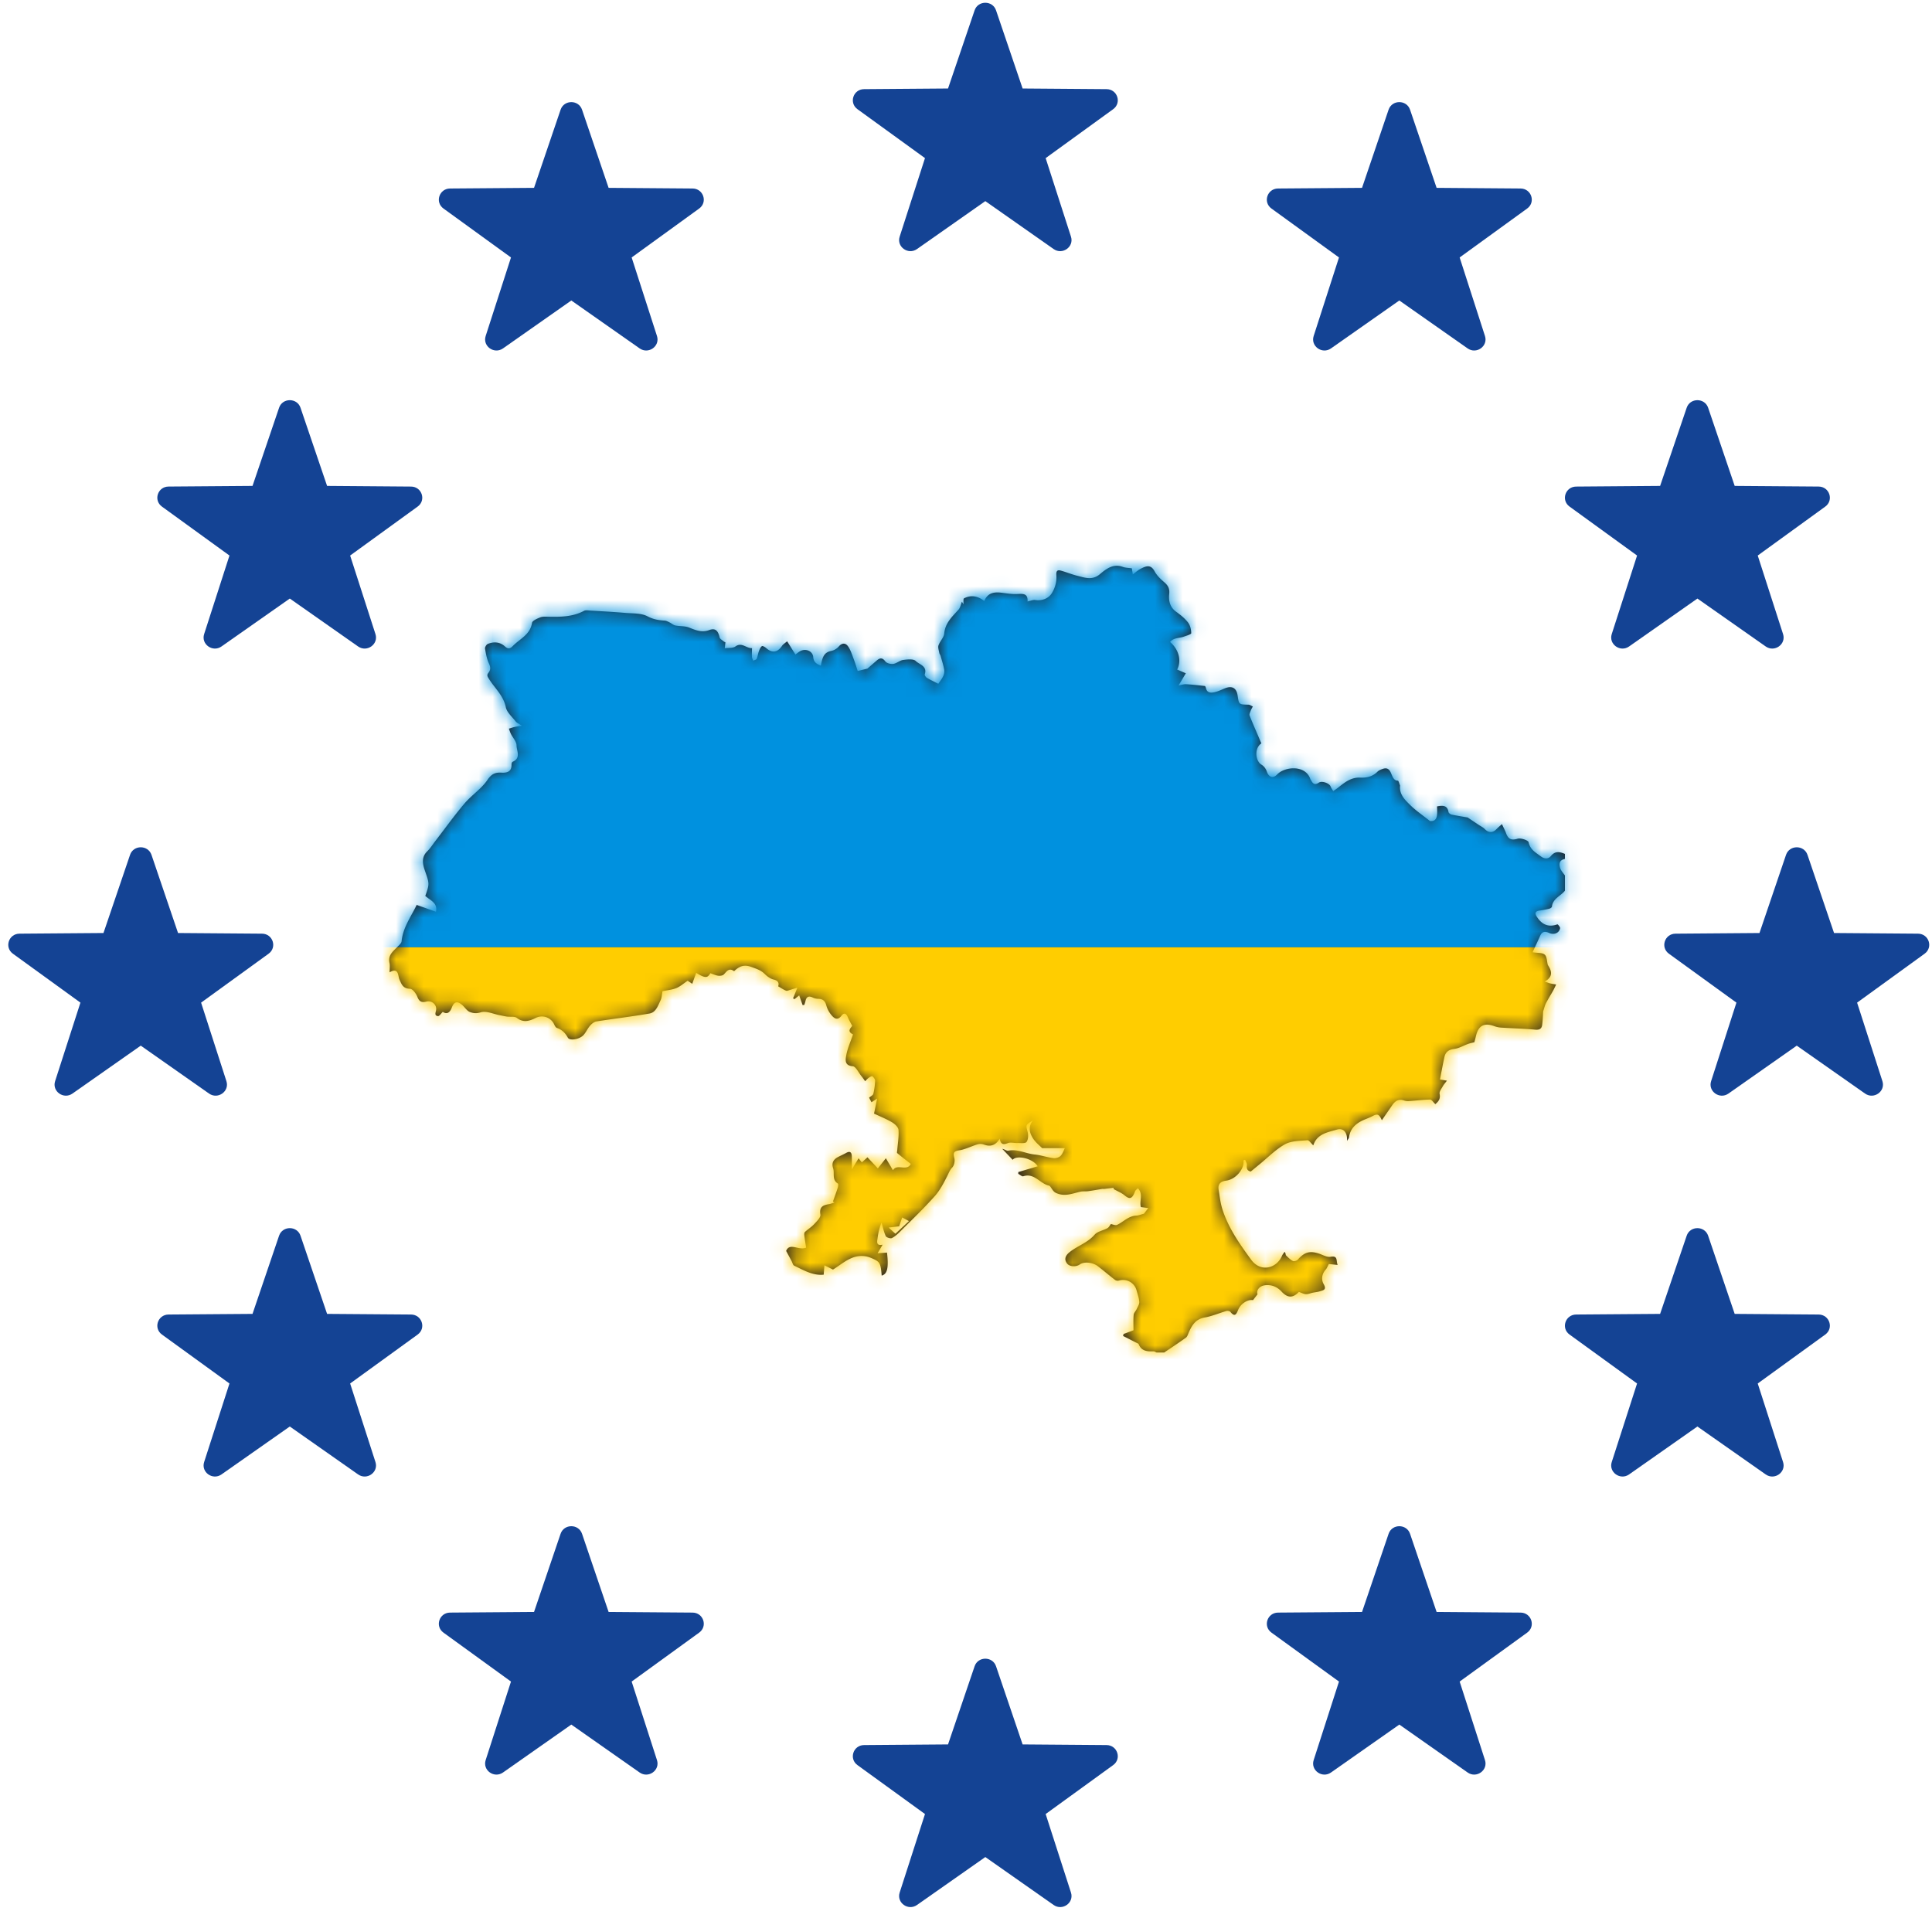
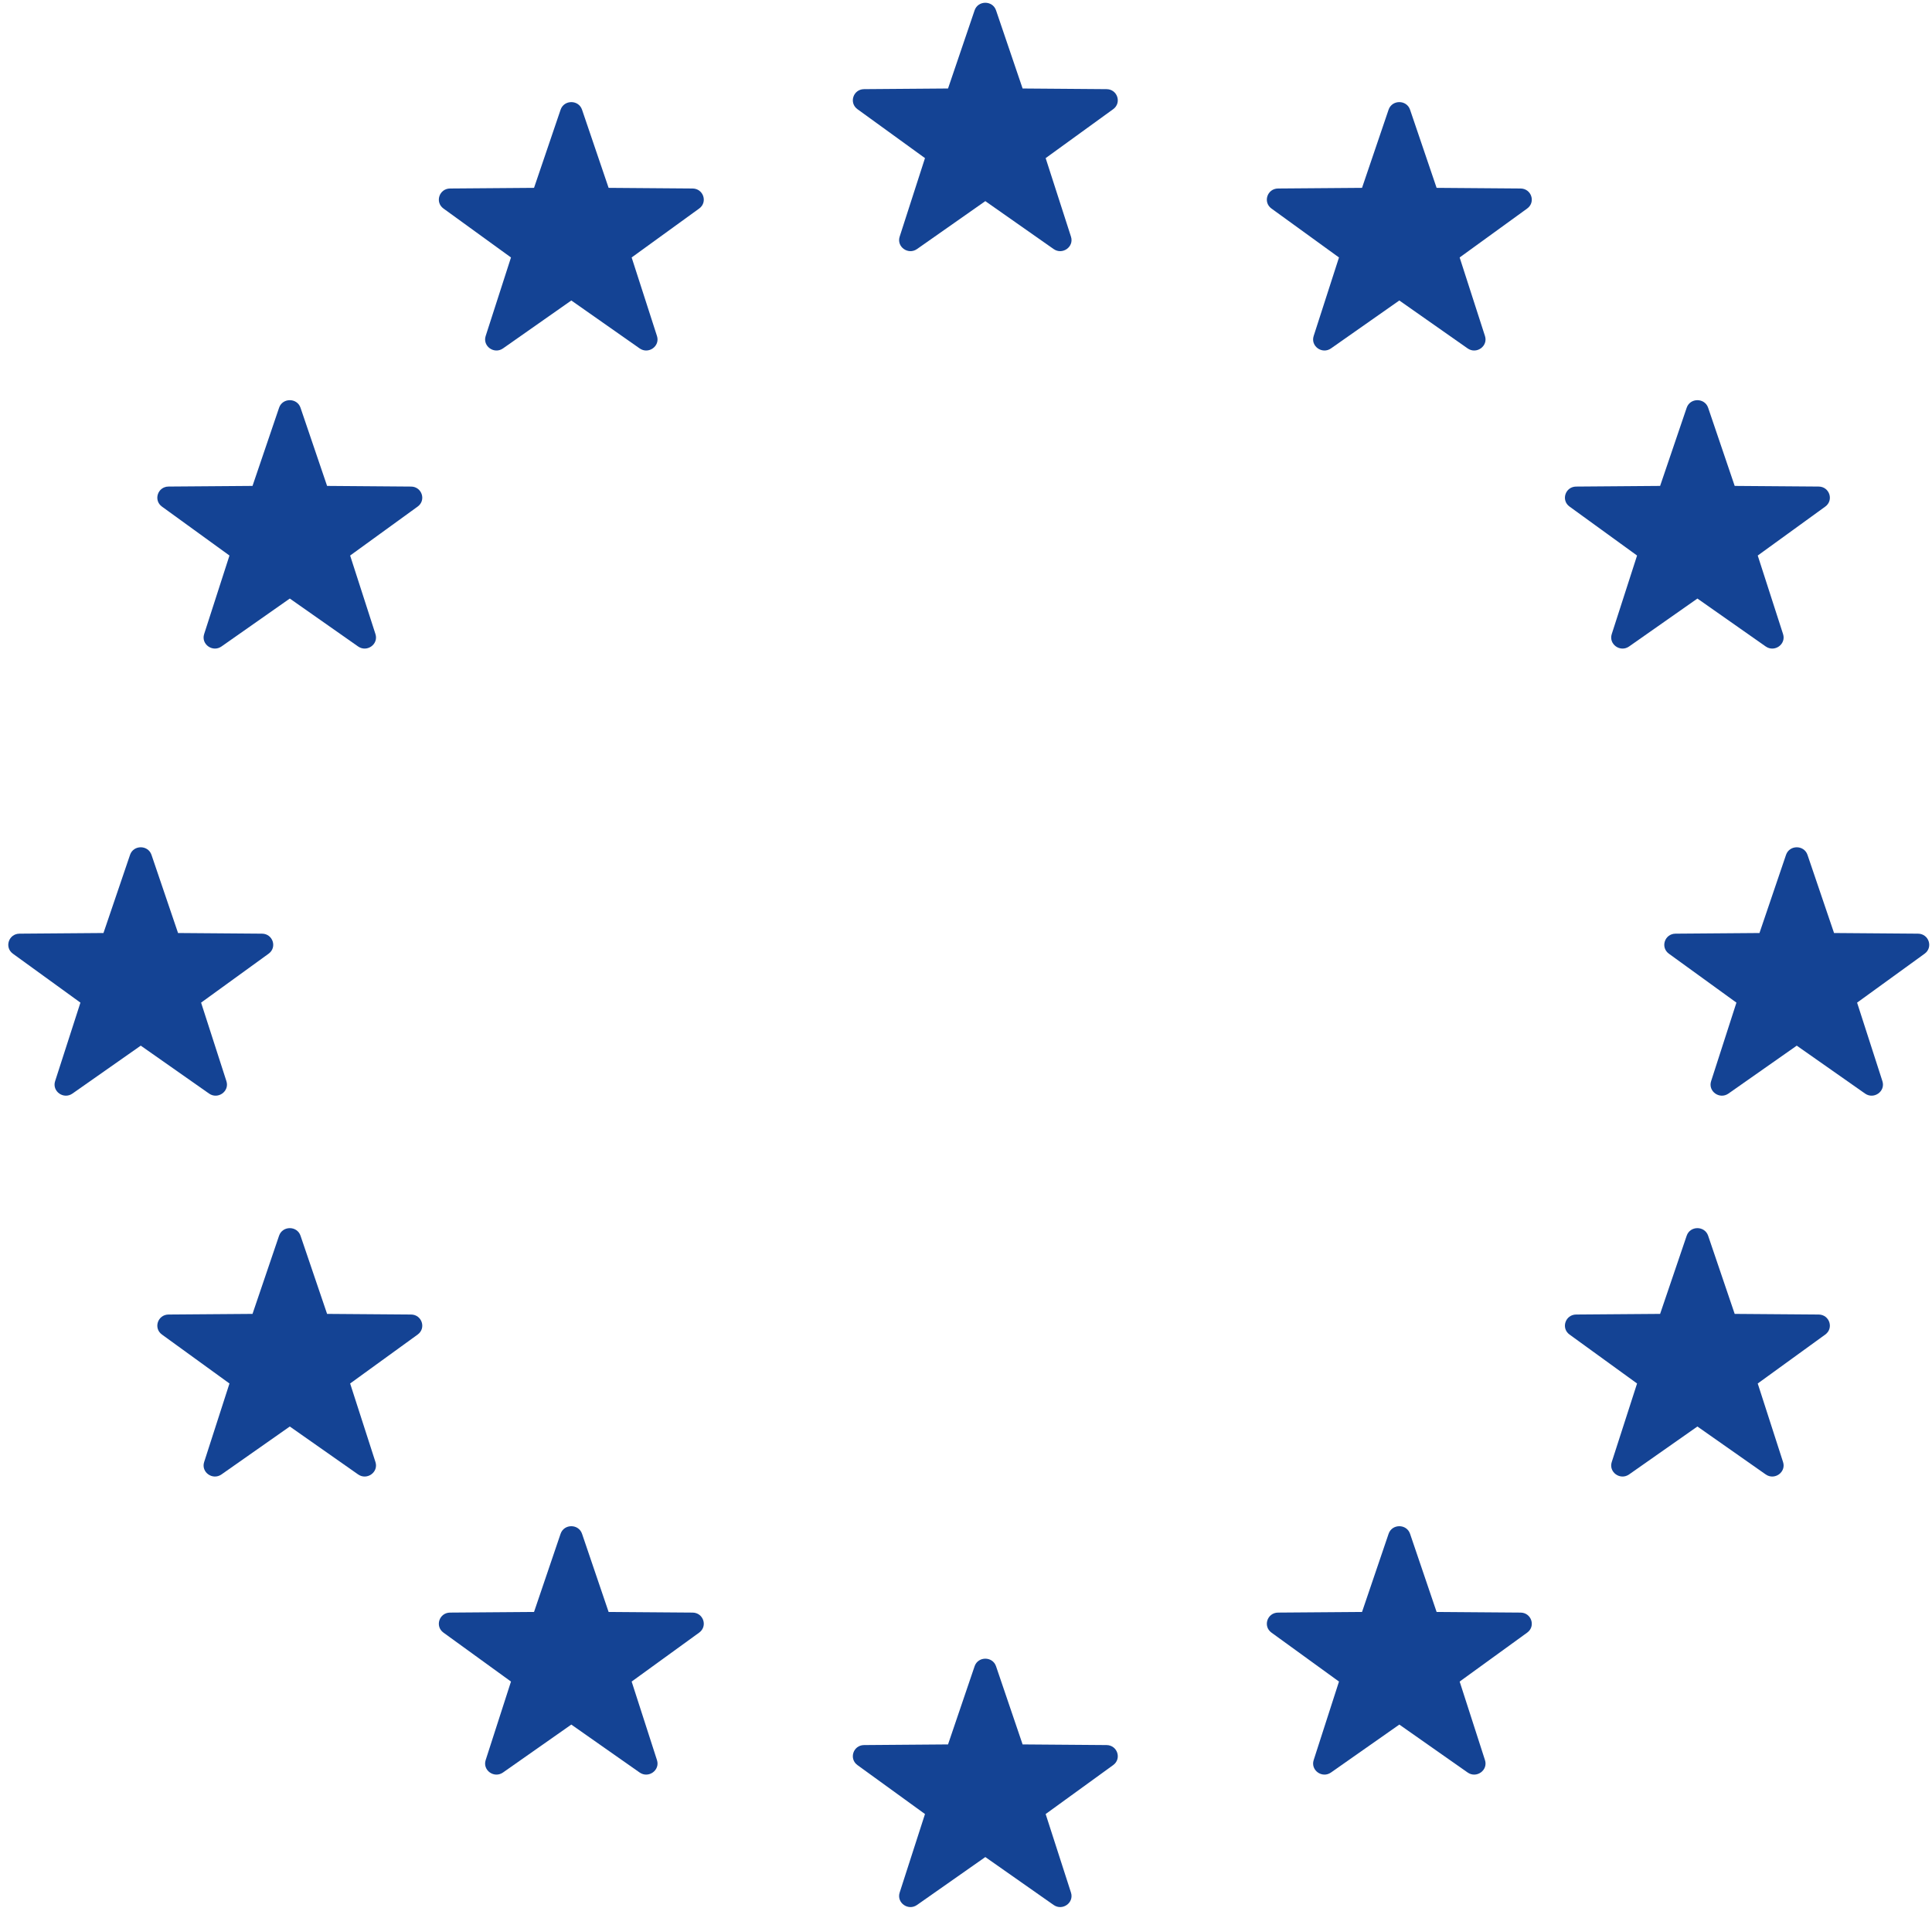
<svg xmlns="http://www.w3.org/2000/svg" xmlns:xlink="http://www.w3.org/1999/xlink" width="140" height="139" viewBox="0 0 140 139">
  <defs>
-     <path id="a" d="M36.954 47.865l-.755.092.483.447.982-.916-.489-.264-.22.64M85.2 20.879v.368c-.409.076-.447.363-.338.676.066.19.222.347.338.52v1.103c-.305.39-.878.563-.943 1.158-.006.057-.118.13-.192.147a7.235 7.235 0 0 1-.71.136c-.373.053-.319.254-.17.479.357.54.83.748 1.468.519.032-.012.211.196.197.28-.055.335-.428.507-.79.346-.31-.138-.515-.116-.659.212-.173.392-.359.779-.547 1.185.363.06.703.02.88.172.165.142.156.486.225.741.004.014.014.027.023.04.277.428.36.834-.25 1.169.21.07.305.111.405.135.14.033.285.053.427.08-.076.154-.146.313-.23.463-.168.3-.353.59-.51.895-.08.156-.118.334-.204.592-.018.26-.021.633-.073.998-.038.262-.203.351-.498.324-.802-.075-1.608-.095-2.412-.146a1.799 1.799 0 0 1-.522-.097c-.751-.287-1.184-.068-1.362.704-.037.161-.081.32-.115.449-.178.047-.323.075-.46.124-.334.12-.655.318-.997.36-.399.05-.63.218-.712.587-.119.535-.214 1.075-.323 1.626l.503.089c-.131.176-.233.285-.302.412-.096.176-.262.385-.229.543.088.41-.138.596-.308.747-.155-.142-.27-.335-.383-.333-.504.008-1.008.076-1.512.111-.12.009-.25 0-.362-.04-.385-.138-.647.019-.858.325l-.759 1.1c-.212-.455-.32-.49-.703-.286-.174.093-.361.161-.544.237-.589.246-1.04.608-1.134 1.292-.01.069-.07.13-.143.26.038-.619-.265-.96-.73-.824-.68.2-1.445.307-1.715 1.144-.17-.154-.313-.382-.432-.371-.55.05-1.166.038-1.623.293-.675.376-1.236.958-1.844 1.454-.212.172-.421.347-.632.52h.003c-.268-.053-.315-.22-.287-.472.013-.12-.08-.254-.125-.382l-.121.043c.088.61-.55 1.378-1.258 1.473-.408.054-.606.248-.542.654.076.48.131.972.278 1.432.436 1.358 1.252 2.513 2.082 3.647.687.94 1.851.622 2.23-.283.043-.105.125-.195.19-.292.098.116.068.22.104.255.153.152.311.311.499.41.081.042.28-.017.351-.096.475-.536.852-.657 1.507-.45.29.09.6.287.867.24.556-.1.393.275.516.592l-.638-.068c-.085.155-.132.297-.223.399-.289.324-.339.727-.151 1.056.231.407-.02.444-.272.522-.169.052-.349.066-.522.102-.168.035-.338.115-.501.104-.174-.012-.341-.109-.501-.165-.437.468-.825.443-1.255-.021-.315-.341-.72-.515-1.196-.459-.418.05-.65.376-.547.655l-.328.423c-.359-.07-.885.246-1.065.686-.128.314-.24.582-.576.162-.05-.06-.202-.085-.288-.06-.528.152-1.04.378-1.575.472-.666.117-.928.577-1.16 1.108-.054.123-.097.278-.195.349-.516.373-1.048.723-1.575 1.08h-.552c-.076-.03-.154-.088-.23-.085-.444.014-.858-.01-1.062-.507-.026-.065-.139-.099-.216-.139-.306-.158-.613-.312-.92-.468l.036-.145.72-.267c0-.365-.02-.744.012-1.119.012-.146.156-.278.223-.425.076-.167.195-.347.184-.513-.02-.284-.123-.563-.198-.842a1.017 1.017 0 0 0-1.282-.703.346.346 0 0 1-.272-.045c-.419-.323-.822-.666-1.24-.99-.38-.296-1.01-.354-1.316-.136-.276.196-.734.168-.915-.056-.227-.28-.17-.57.2-.856.573-.442 1.287-.664 1.785-1.24.21-.243.624-.304.93-.475.11-.06.173-.202.251-.298.129.02.328.118.453.058.463-.22.822-.645 1.387-.669.166-.007.329-.08.553-.138l.32-.41-.54-.071c-.131-.439.199-.933-.22-1.369-.09.097-.175.15-.201.226-.221.617-.433.564-.777.279-.208-.172-.474-.274-.768-.438l-.018-.099c-.249.031-.456.059-.663.083-.054.006-.11-.006-.163.002-.338.054-.675.118-1.014.164-.187.026-.383-.004-.565.037-.581.13-1.131.384-1.76.09-.287-.135-.364-.5-.515-.533-.652-.143-1.063-.938-1.858-.674-.092.03-.241-.114-.364-.177l.004-.13 1.408-.418c-.373-.588-1.532-.828-1.817-.47l-.755-.793c.175.022.321.156.435.132.676-.139 1.271.215 1.913.278.459.046.905.207 1.364.266.168.022.407-.051.52-.17.16-.168.232-.418.305-.56h-1.65c-.178-.188-.502-.433-.691-.758-.21-.36-.354-.791.044-1.26-.564.342-.534.334-.398.857.058.226.043.556-.087.72-.1.123-.435.067-.665.074-.23.007-.487-.074-.682.005-.346.14-.521.083-.592-.324-.28.471-.656.62-1.17.42a.725.725 0 0 0-.442-.007c-.448.136-.878.365-1.333.435-.448.069-.422.235-.34.585.048.202-.018.512-.155.656-.181.19-.25.398-.36.615-.258.514-.532 1.043-.911 1.467-.781.876-1.63 1.69-2.46 2.521-.194.194-.402.392-.641.513-.105.053-.398-.04-.445-.14-.144-.31-.21-.656-.308-.987-.148.363-.236.75-.287 1.14-.032.245-.117.567.364.468l-.36.618.68-.046c.131 1.1.024 1.558-.385 1.667-.065-.81-.121-.971-.512-1.164-.23-.114-.481-.218-.732-.247-.934-.107-1.556.52-2.285.975l-.62-.311-.053.679c-.781.082-1.454-.324-2.143-.655-.088-.043-.118-.207-.175-.314l-.403-.752c.264-.636.902-.007 1.448-.236-.042-.28-.094-.584-.131-.89-.01-.08-.005-.2.044-.245.215-.198.472-.354.669-.567.19-.206.487-.49.453-.693-.096-.575.202-.688.634-.76.132-.023.258-.08.386-.122l-.109-.07c.117-.332.24-.663.348-1 .03-.094.051-.271.009-.297-.454-.274-.224-.748-.347-1.114-.131-.393.037-.648.378-.821.19-.097.386-.185.573-.289.294-.163.395-.02.404.252.01.279.002.559.002.947l.487-.805.238.294.407-.367.751.805.583-.736.515.872c.285-.515 1.019.116 1.29-.465-.356-.279-.676-.522-.983-.78-.034-.028-.002-.138.003-.21.038-.49.126-.984.091-1.469-.014-.198-.263-.432-.463-.551-.415-.246-.869-.426-1.31-.635l.228-1.09-.414.27-.17-.334c.122-.106.281-.176.305-.278.075-.31.118-.632.13-.951.003-.11-.108-.24-.2-.324-.029-.027-.176.052-.252.106-.1.071-.182.167-.272.252-.091-.125-.178-.253-.275-.373-.205-.251-.402-.694-.627-.71-.606-.043-.52-.483-.472-.758.09-.523.319-1.021.496-1.546-.47-.229-.157-.465-.06-.624-.123-.238-.234-.42-.313-.616-.107-.26-.26-.377-.459-.12-.292.379-.534.205-.74-.052a1.851 1.851 0 0 1-.359-.672c-.086-.34-.255-.495-.6-.497a.966.966 0 0 1-.395-.096c-.306-.145-.459-.035-.523.272-.02.09-.055.178-.083.267l-.122.013-.247-.705-.342.274-.103-.059.316-.779c-.256.081-.39.127-.524.165-.099.028-.217.09-.297.06-.183-.071-.347-.189-.572-.317.06-.184.053-.402-.327-.491-.238-.056-.472-.23-.652-.408-.279-.274-.596-.37-.957-.502-.558-.204-.876-.046-1.234.28-.01.01-.035.018-.043.013-.366-.258-.519.04-.733.252-.086.084-.278.105-.412.086-.19-.027-.373-.117-.557-.18-.187.3-.307.43-1.028-.03l-.285.796-.334-.221c-.293.196-.537.418-.824.533-.316.127-.673.156-.997.225-.049.245-.05.472-.14.656-.187.385-.332.88-.808.962-1.274.222-2.56.37-3.838.572-.169.027-.346.172-.466.309-.179.204-.286.473-.469.674-.291.322-1.003.44-1.139.193-.187-.34-.425-.577-.792-.705-.082-.028-.148-.146-.19-.237a.983.983 0 0 0-1.351-.484c-.446.22-.882.365-1.36-.003-.168-.129-.48-.064-.726-.098-.171-.024-.34-.066-.511-.098-.468-.087-.987-.336-1.387-.209-.32.102-.55.061-.782-.026-.197-.075-.338-.297-.503-.455-.378-.362-.627-.329-.805.134-.145.376-.36.512-.654.313-.137.128-.253.318-.348.308-.27-.029-.179-.233-.141-.42.078-.392-.294-.735-.7-.633-.348.087-.517.002-.654-.347-.093-.238-.344-.577-.533-.582-.505-.014-.604-.31-.767-.677-.116-.26-.036-.899-.712-.515 0-.265.038-.483-.007-.682-.13-.57.275-.849.594-1.184.11-.116.27-.248.283-.384.094-.992.678-1.774 1.09-2.629.01-.018.055-.019.006-.003l1.394.491c.142-.651-.428-.824-.773-1.146.313-.886.3-.881-.03-1.836-.167-.48-.267-.965.17-1.396.232-.227.407-.512.607-.77.696-.903 1.36-1.832 2.098-2.7.512-.603 1.22-1.056 1.656-1.7.297-.438.564-.558 1.021-.53.407.025.74-.073.727-.59-.001-.068.033-.178.08-.199.622-.264.288-.794.284-1.185-.002-.279-.269-.553-.409-.834-.06-.12-.098-.253-.146-.38.132-.041.263-.088.398-.12.133-.032.27-.048.543-.094-.234-.156-.37-.208-.446-.306-.261-.336-.643-.66-.72-1.041-.17-.83-.78-1.354-1.196-2.006-.13-.204-.201-.305-.061-.485.169-.218.159-.405.039-.665-.154-.335-.225-.713-.286-1.08-.018-.104.098-.301.2-.343.436-.18.884-.145 1.237.177.24.219.391.163.576-.027.505-.519 1.259-.816 1.392-1.675.026-.162.369-.31.591-.397.176-.07.393-.054.59-.05.89.019 1.772.011 2.59-.427.12-.064.3-.027.45-.018.846.051 1.693.095 2.538.168.545.047 1.155.008 1.608.248.425.224.813.287 1.252.312.118.007.235.075.345.128.144.07.272.192.422.223.324.067.68.03.98.145.488.19.92.396 1.482.186.438-.163.638.054.746.535.024.108.179.189.28.276.042.037.099.058.141.083l-.048.43c.286-.043.59-.002.77-.132.466-.337.8.152 1.205.117-.003.212-.017.425-.005.636.005.093.06.184.092.276.086-.044.219-.067.25-.136.076-.173.093-.37.16-.549.05-.135.113-.291.22-.369.05-.036.238.073.33.155.41.364.805.301 1.12-.166.093-.139.254-.231.378-.34l.6.959c.122-.088.226-.18.344-.245.402-.218.911-.007.948.435.03.385.267.501.55.617.121-.749.313-.98.772-1.073.193-.038.4-.17.53-.32.232-.27.483-.256.655-.027.186.248.281.567.395.864.125.324.224.658.319.94l.704-.172.662-.575c.233-.203.415-.245.64.057.1.133.388.204.573.177.247-.036.468-.252.715-.285.306-.04.747-.09.914.077.256.258.856.365.65.965-.022.062.08.21.16.257.276.162.567.297.824.428.135-.207.273-.372.357-.56a.839.839 0 0 0 .07-.467c-.063-.336-.17-.664-.264-.994-.022-.077-.081-.144-.095-.221-.031-.182-.108-.389-.054-.547.102-.298.386-.56.413-.854.07-.764.573-1.217 1.033-1.727.132-.147.169-.38.249-.575l.114.182c.011-.148-.029-.393.04-.429.5-.258.99-.181 1.464.192.293-.68.833-.66 1.403-.58.314.043.633.09.947.077.419-.017.831-.083.787.538.223-.047.392-.13.545-.107.51.077.97-.108 1.21-.485.228-.358.37-.822.335-1.292-.016-.215-.002-.44.302-.358.414.11.812.282 1.228.384.545.134 1.071.344 1.623-.119.45-.378.962-.784 1.658-.53.195.072.417.07.659.106l.069.438c.218-.159.384-.318.582-.415.365-.181.717-.336.996.19.164.31.442.572.713.805.269.232.386.462.348.83-.053.5.042.968.504 1.3.312.224.622.473.855.772.159.205.236.516.235.778 0 .087-.354.186-.553.257-.325.115-.722.063-.982.381.633.534.85 1.366.514 1.997l.63.272c-.153.257-.31.523-.524.88.206-.036.372-.097.535-.088.455.026.91.078 1.363.13.034.005.071.096.084.152.08.356.355.355.613.299.25-.055.488-.168.726-.27.54-.228.873-.053.956.51.096.654.096.648.78.661.107.002.214.086.321.132-.048.095-.107.186-.143.285-.043.12-.13.272-.091.367.272.687.572 1.363.854 2.023-.527.346-.443 1.269.01 1.542.167.1.318.298.38.483.141.423.444.546.745.232.57-.594 2.06-.711 2.41.321.014.042.05.077.07.118.128.25.28.327.546.148.227-.153.763.045.851.268.05.122.129.232.195.348.124-.09.252-.175.372-.27.469-.372.937-.745 1.586-.71.478.025.902-.081 1.252-.434.091-.09.228-.145.352-.19.788-.288.525.842 1.12.845.054 0 .107.22.158.339.006.013.002.03 0 .045-.051.64.383 1.033.774 1.417.377.37.824.67 1.39 1.12.605.074.537-.535.518-1.056.43-.088.752-.08.833.41.013.075.14.167.227.185.419.087.842.152 1.16.207l.796.534c.148.1.318.177.44.303.274.281.58.293.85.008.108-.114.231-.212.397-.363.12.26.222.445.292.64.15.414.356.566.836.418.233-.073.775.11.805.255.113.542.507.738.881 1.02.288.215.56.192.731-.02.32-.39.65-.307 1.019-.156" />
-   </defs>
+     </defs>
  <g fill="none" fill-rule="evenodd">
    <g fill="#144394">
      <path d="M72.177.75l1.925 5.663 6.083.047c.788.006 1.114.992.48 1.452l-4.893 3.546 1.835 5.692c.238.736-.617 1.346-1.258.897L71.4 14.575l-4.949 3.472c-.64.449-1.495-.16-1.258-.897l1.835-5.692-4.894-3.546c-.633-.46-.307-1.446.48-1.452l6.084-.047L70.623.75c.248-.733 1.305-.733 1.554 0M72.177 120.75l1.925 5.663 6.083.047c.788.006 1.114.992.48 1.451l-4.893 3.547 1.835 5.692c.238.736-.617 1.346-1.258.897l-4.949-3.472-4.949 3.472c-.64.449-1.495-.16-1.258-.897l1.835-5.692-4.894-3.547c-.633-.46-.307-1.446.48-1.451l6.084-.047 1.925-5.663c.248-.733 1.305-.733 1.554 0M130.978 61.95l1.924 5.663 6.083.047c.788.006 1.114.992.48 1.452l-4.893 3.546 1.835 5.692c.238.736-.617 1.346-1.258.897l-4.949-3.472-4.949 3.472c-.64.449-1.496-.16-1.258-.897l1.835-5.692-4.894-3.546c-.633-.46-.307-1.446.48-1.452l6.084-.047 1.924-5.663c.25-.733 1.307-.733 1.556 0M10.978 61.95l1.924 5.663 6.083.047c.788.006 1.114.992.48 1.452l-4.893 3.546 1.835 5.692c.238.736-.617 1.346-1.258.897L10.2 75.775l-4.949 3.472c-.64.449-1.495-.16-1.258-.897l1.835-5.692-4.894-3.546c-.633-.46-.307-1.446.48-1.452l6.084-.047 1.925-5.663c.248-.733 1.305-.733 1.555 0M21.777 29.55l1.925 5.663 6.083.047c.788.006 1.114.992.48 1.45l-4.893 3.548 1.835 5.692c.238.736-.617 1.346-1.258.897L21 43.375l-4.949 3.472c-.64.449-1.496-.16-1.258-.897l1.835-5.692-4.894-3.547c-.633-.46-.307-1.446.48-1.452l6.084-.046 1.925-5.664c.248-.732 1.305-.732 1.554 0M123.778 89.55l1.924 5.664 6.083.046c.788.006 1.114.992.48 1.451l-4.893 3.547 1.835 5.692c.238.736-.617 1.346-1.258.897L123 103.375l-4.949 3.472c-.64.449-1.496-.16-1.258-.897l1.835-5.692-4.894-3.547c-.633-.459-.307-1.445.48-1.451l6.084-.046 1.925-5.664c.249-.733 1.306-.733 1.555 0M102.178 7.95l1.924 5.663 6.083.047c.788.006 1.114.992.48 1.451l-4.893 3.547 1.835 5.692c.238.736-.617 1.346-1.258.897l-4.949-3.472-4.949 3.472c-.64.449-1.496-.16-1.258-.897l1.835-5.692-4.894-3.547c-.633-.459-.307-1.445.48-1.451l6.084-.047 1.924-5.663c.25-.733 1.307-.733 1.556 0M42.177 111.15l1.925 5.664 6.083.046c.788.006 1.114.992.48 1.451l-4.893 3.547 1.835 5.692c.238.736-.617 1.346-1.258.897l-4.95-3.472-4.948 3.472c-.641.449-1.496-.16-1.258-.897l1.835-5.692-4.894-3.547c-.633-.459-.307-1.445.48-1.451l6.084-.046 1.924-5.664c.25-.733 1.306-.733 1.555 0M122.223 29.55l-1.925 5.663-6.083.047c-.788.006-1.114.992-.48 1.45l4.893 3.548-1.835 5.692c-.237.736.618 1.346 1.258.897l4.95-3.472 4.948 3.472c.641.449 1.496-.16 1.258-.897l-1.835-5.692 4.894-3.547c.633-.46.307-1.446-.48-1.452l-6.084-.046-1.924-5.664c-.25-.732-1.306-.732-1.555 0M20.222 89.55l-1.924 5.664-6.083.046c-.788.006-1.114.992-.48 1.451l4.893 3.547-1.835 5.692c-.238.736.617 1.346 1.258.897L21 103.375l4.949 3.472c.64.449 1.495-.16 1.258-.897l-1.835-5.692 4.894-3.547c.633-.459.307-1.445-.48-1.451l-6.084-.046-1.925-5.664c-.248-.733-1.305-.733-1.555 0M40.623 7.95l-1.925 5.663-6.083.047c-.788.006-1.114.992-.48 1.451l4.893 3.547-1.835 5.692c-.237.736.618 1.346 1.258.897l4.949-3.472 4.95 3.472c.64.449 1.495-.16 1.257-.897l-1.835-5.692 4.894-3.547c.633-.459.307-1.445-.48-1.451l-6.084-.047-1.925-5.663c-.248-.733-1.305-.733-1.554 0M100.623 111.15l-1.925 5.664-6.083.046c-.788.006-1.114.992-.48 1.451l4.893 3.547-1.835 5.692c-.237.736.618 1.346 1.258.897l4.95-3.472 4.948 3.472c.641.449 1.496-.16 1.258-.897l-1.835-5.692 4.894-3.547c.633-.459.307-1.445-.48-1.451l-6.084-.046-1.924-5.664c-.25-.733-1.306-.733-1.555 0" />
    </g>
    <g transform="translate(28.2 41)">
      <mask id="b" fill="#fff">
        <use xlink:href="#a" />
      </mask>
      <use fill="#231F20" xlink:href="#a" />
      <g mask="url(#b)">
        <path fill="#0091DF" d="M-9.21-8.064H92.107v35.712H-9.21z" />
-         <path fill="#FFCD00" d="M-9.21 27.648H92.107V63.36H-9.21z" />
      </g>
    </g>
  </g>
</svg>